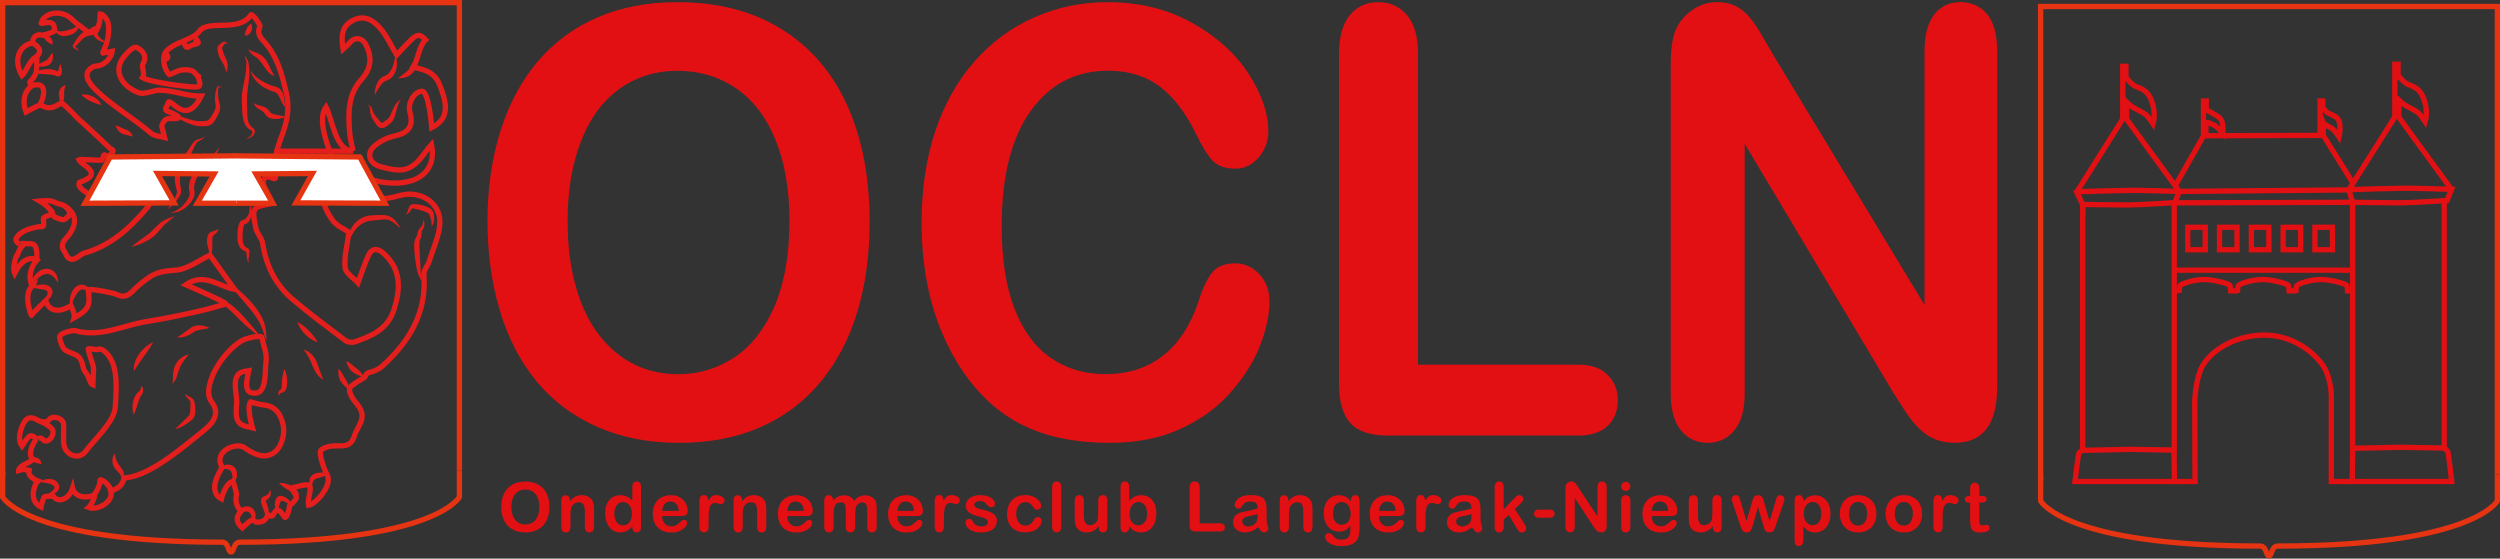
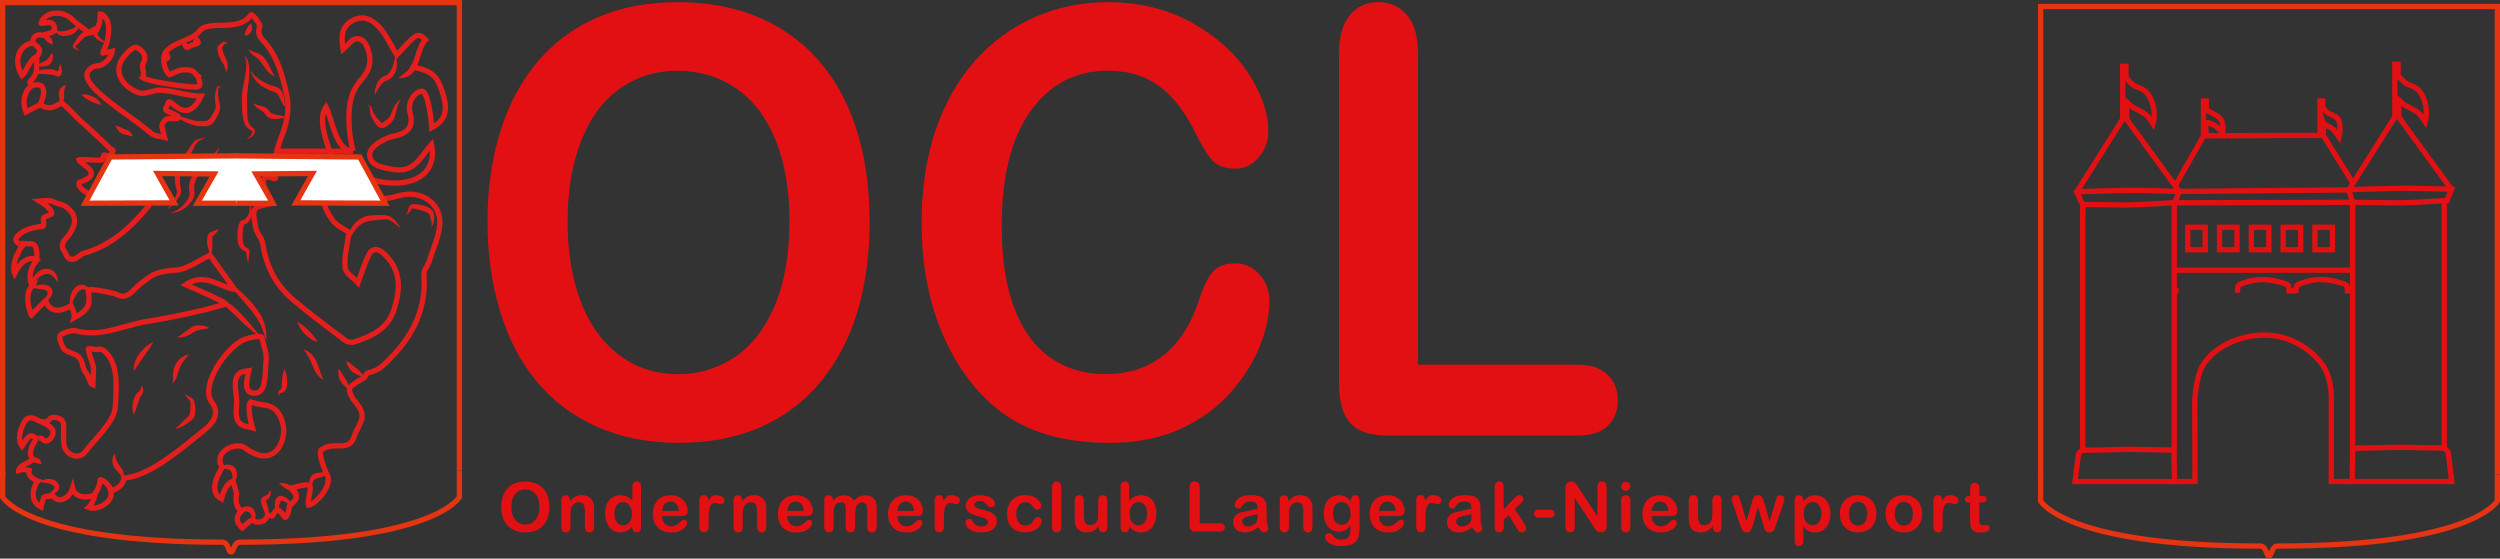
<svg xmlns="http://www.w3.org/2000/svg" id="Laag_1" data-name="Laag 1" viewBox="0 0 472.58 105.59">
  <rect x="0" y="0" width="472.58" height="105.59" fill="#333333" stroke="none" />
  <defs>
    <style>
      .cls-1 {
        stroke: #e31013;
      }

      .cls-1, .cls-2, .cls-3, .cls-4 {
        stroke-miterlimit: 10;
      }

      .cls-1, .cls-2, .cls-4 {
        fill: none;
      }

      .cls-2 {
        stroke: #e41e1c;
      }

      .cls-3 {
        fill: #fff;
      }

      .cls-3, .cls-4 {
        stroke: #e63312;
      }

      .cls-5 {
        fill: #e41e1c;
      }

      .cls-5, .cls-6 {
        stroke-width: 0px;
      }

      .cls-6 {
        fill: #e31013;
      }
    </style>
  </defs>
  <g>
    <g>
      <path class="cls-4" d="m86.84,88.93v5.03s-4.5,8.53-41.48,8.53c-1.27,0-1.09,1.86-1.69,1.86" />
      <polyline class="cls-4" points=".5 90.19 .5 .5 86.84 .5 86.84 88.93" />
      <path class="cls-4" d="m.5,88.93v5.03s4.5,8.53,41.48,8.53c1.27,0,1.09,1.86,1.69,1.86" />
    </g>
    <path class="cls-2" d="m66.73,28.55c-.23-1.22-.55-2.38-.64-3.56-.27-3.5-.35-7.07,2.15-9.86,1.9-2.12,2.18-4.16.93-6.67-.66-1.33-2.1-1.56-3.03-.39-.31.39-.73.7-1.29,1.22-.37-2.39-.34-4.27,1.83-5.42,2.11-1.12,3.82-.07,5.07,1.34,1.35,1.52,2.21,3.49,3.24,5.18,3.43-3.6,3.85-4.59,5.46-2.87-1.23,1.13-1.42,3.74-2.32,5.17,3.68.78,4.52,1.74,5.49,4.72.94,2.88,1.01,5.19-2,6.71,0,0-.53-7.02-1.91-6.88-1.47.15-2.69,2.32-2.22,3.99.75,2.65-.31,3.92-2.94,4.48-1.35.29-2.76,1-3.8,1.92-1.58,1.39-.91,3.31,1.17,3.88,4.64,1.28,6.02.76,8.88-3.27.2-.28.45-.53.77-.9,1.16,5.65-3.73,8.54-11.01,6.75,1.07,3.82,1.17,3.88,5.1,2.84,3.72-.99,7.54,1.32,7.49,5.06-.04,2.47-1.26,4.93-2.01,7.38-.26.86-1.07,1.7-1.01,2.49.56,7.32-2.79,12.76-7.89,17.37-.69.62-1.68.99-2.6,1.24-.6.19-.41.7-.84.95-.89.52-1.48.84-2.37,1.55s.05,2.21,1.03,3.38c2.18,2.6.18,3.97-.48,6.09-1,3.2-3.65.85-6.2,2.55-.77.51.67,4.1,1.06,4.77,1.08,1.89-2.09,5.52-3.52,5.75-.26-.99.62-3.03.21-3.68-.34-.54-2.73.31-3.26.36-.51.05.98,1.39.72,1.98-.33.75-1.23,1.37-1.23,1.37-.09.93-.64,2.75-1.02,2.14-1.9-2.99-1.82.41-2.6-.18-.79-.59-.42.88-1.9,1.16s-1.07-.64-1.68-.33c-.61.31-1.77,1.46-1.77,1.46-.79-.73-1.55-1.74-.21-3.15,0,0-1.41-1.15-.84-3.28l-.66-2.38c-1.52.29-2.22,3.32-2.22,3.32-1.9-.94-1.43-3.32-.2-5.36.62-1.03-.2-.94-.08-2.15.21-2.06,3.37-3.07,4.65-2.16,1.58,1.13,3.54,2.16,5.35,1.08,1.6-.95,2.33-3.58,1.96-5.31-.4-1.89-1.33-3.65-3.69-3.84-.72-.06-2.48-.58-2.48-.58-.81.96.35,4.89.35,4.89-1.15-.29-1.65-.3-2.15-.65-1.14-.79-.95-2.31-.82-4.08.11-1.46-1.02-4.62.63-5.64.5-.31.84-.28,1.64-.42-.42,1.92-.94,4.22.96,4.22,2.47.33,2.06-3.95,2.3-5.79.23-1.81-.42-2.91-.8-4.8-.43-.35-2.94.18-3.86.74-4.02,2.48-7.56,8.96-5.63,11.5,1.86,2.44-.05,4.31-1.56,5.51-3.65,2.91-9.25,7.79-13.78,8.72-2.12.44-.59-.32-1.72,1.42-.49.75-1.98,1.23-1.98,1.23.59,2.01-2.54,3.75-4.17,3.1.48-.4,1.58-2.8.88-2.24-3.44.99-3.94-1.36-3.94-1.36,0,0-.52,1.69-1.88,2.06-.61.17-1.22.13-1.78-.62-.07.12-1.65-.12-1.79.3-.14.42-.44,1.25-.52,1.78-2.47-1.2-1.21-4.36-.6-4.92,0,0-2.03-.74-1.65-2.02,0,0-2.28-.58-1.97.56-.47-1.74,3.09-2.03,2.49-2.86-.68-.93.13-2.55.53-3.14.33-.5.37-.66-.34-1.03-.59-.31-1.03.31-2.06,1.88-.73-.98-.56-2.82.42-4.5.35-.6.99-1.33,2.58-.38.94.56,1.88.33,2.25-.23.52-.66,2.53-.28,2.63,1.03.07.99-.17,3.29.14,4.22.57,1.75,2.86,2.41,3.96.92,1.63-2.21,5.46-5.62,5.65-8.36.33-4.67.49-8.69-2.25-10.8-.24-.19-.83-.32-.94-.2-.24.26-1.99-.34-1.92,0,.24,1.11.71,2.28.99,3.38.1.41-.15,2.94-.14,3.38-.45-.15-.85-1.8-1.13-2.11-1.03-1.19-.47-1.91-1.46-3.14-.56-.69-2.41-.92-2.9-1.65-.39-.57-.9-1.94-.7-2.39.24-.55,2.41-1.12,2.9-.98,4.78,1.35,9.06-1.03,13.55-1.74,3.64-.57,7.25-1.35,10.84-2.18,1.13-.26,4.1-1.15,4.1-1.15-.2-.39-5.18-2.55-7.6-3.62,3.52-2.4,6.25.36,9.22.88l-4.65-6.47c-2.1.99-4.24,2.68-6.49,2.84-1.78.13-3.35.28-4.8,1.22-1.16.76-2.27,1.66-3.24,2.66-.91.94-1.73,1.36-3.02.75-.8-.38-3.74-.88-4.63-.95-1.41-.11-.59.26-.69,2.11-.05.92-.29,1.87-2.83,3.24.16-.61-.15-1.41-.56-2.32,0,0-3.66,2.46-4.8-.93,0,0-1.89,1.81-2.67,2.69.21.77-1.98-4.17.42-5.7-.28.92-1.69-2.18.61-4.7,0,0-2.25-1.43-4.22,2.52-.57-1.22.54-4.05.52-3.52-.03.55.15-.95.99-1.69.05-.05-1.63-.57-1.2-1.41.87-1.68,3.62-2.01,3.9-2.11.63-.23,1.29.14,1.29-.47,0-1.51-.55-1.15,1.27-1.88.83-.33-.73-1.81-2.03-2.58.77-.08,1.96-.14,2.45.09,1.61.75,1.94.36,3.18,1.57,1.57,1.53.97,3.37-.28,4.96-.37.47-1.83,1.55-.56,3.1.99,2.72,2.83.35,3.44.18,5.12-1.38,8.86-4.77,12.23-8.81,2.07-3.62-2.57-2.21-7.64-.8-1.6-.66-6.03-2.37-5.35-3.8,5.02-1.69.33-3.24-.09-4.32.18-.11,4.04.2,4.22.09.56.32.09-1.88,1.22-.56,1.85-1.47.74-1.38.47-1.64-1.72-1.7-3.52-3.32-5.3-4.96-.23-.21-.49-.39-.69-.61-1.63-1.76-3.03-2.96-3.03-2.96-.81-.12-1.86,1.73-4.16.28,0,0-1.66.75-2.7,1.35-1.13-2.99.65-4.58.65-4.58.8-.48-.19-.86.1-1.14,1.55-1.53,1.23-2.41,1.27-4.46-1.08-.28-2.04,2.7-2.77,3.33-1.78-2.99-.47-5.81,1.97-6.18,0,0,0-1.94,1.88-1.47,0,0,1.55-.33,2.13-.72.21-.15.3-.3.12-.45,0,0,.11-.94-.61-1.17s-1.93.26-1.88.05c.49-1.98,3.79-2.69,5.83-.72.11.11.66.65.79.73,1.01.65,2.38,2.06,2.98,1.78,1.16-.54,1.48-1.27,1.57-3.52.47,0,.8.48,1.08.84.81,1.04.52,3.14.14,4.66-.12.46-1.04,2.16-.66,1.87l1.7-.32s-.14,1.42-1.7,2.39c-.98.6-1.36.18-2.16.7-1.79,1.16-.66,2.86.89,4.36,3.09,2.98,7.06,5.26,10.32,8.05.69.59,1.89.58,2.54.77l-.52-2.08c.04-.55.62-1.59,1.6-1.48,0,0,3.92.35-.6-1.41-.69-.27.12-1.08.17-1.41.28-1.84,3.19,4.79,6.28-1.41-2.8,0-5.06-1.04-7.78-1.13-1.19-.04-2.91.9-4.02.49-3.18-1.16-4.97-4.09-2.83-6.78.52-.65,1.79-2.08,2.44-1.78,1.15.53,2.09,1.71,1.13,3.19-.25.38.5,1.72-.05,2.5,1.34.9,9.66,2.01,10.5,1.74.84-.27-.06-1.64.07-1.96-.79-.49-.57-1.15-2.07-1.24-1.78-.11-2.37.56-3.39.91-.91-.71-1.62-3.38-.55-4.48.94-.96,2.24-1.48,3.58-2.04,1.15-.48,2.1-.97,2.58-1.64,1.7-2.39,7.55.3,9.8-3.16.37-.19,1.8,1.98,1.71,2.17-.73,1.5.29,2.34,1.03,3.21,2.29,2.71,3.12,5.86,3.92,9.32.77,3.34.05,5.94-1.05,8.76-.27.69-.45,1.41-.74,2.32m14.44,0-14.44,0-1.02,5.03,1.02-5.03c-.74,2.32,3.21,2.55,0,2.83-1.9.17,1.09,3.1-1.02,2.2-1.4-.59-1.94.65-1.16,2.03.5.9.94,1.84,1.43,2.81-3.93.72-3.99.74-3.2,4.67.2,1.02,1.15,1.9,1.3,2.91.63,4.22,2.42,7.8,5.6,10.52,3.24,2.76,6.66,5.29,10.06,7.85.42.31,1.23.41,1.73.23,3.25-1.11,6.28-2.38,7.47-6.23,1.2-3.88,1.28-7.39-1.85-10.35-.97-.92-2.2-1.43-2.99.17-.75,1.51-1.22,3.16-2.01,5.25-.78-.87-2.33-1.79-2.44-2.88-.22-2,.4-4.1.73-6.69-.73-.52-2.38-1.17-3.2-2.39-1.57-2.33-1.14-2.41-1.85-3.63-.09-.15-.32-3.47.71-5.26,5.91,4.13-3.1-8.07,0-12.39,1.21,2.34,1.78,8.34,5.13,8.34" />
    <path class="cls-2" d="m34.73,8.16c.47.61.35,1.09,1.16.57s1.98-.29,1.46-1c-.74-1-.02.05-.64-.31" />
    <path class="cls-2" d="m5.66,16.32c3.05-1.17,2.98,1.22,1.94,3.47" />
    <path class="cls-5" d="m11.39,12.07c.13.29.2.59.26.89.04.31.09.61-.02,1.01-.03.1-.07.23-.23.36-.13.15-.5.17-.61.1l-.26-.11c-.05-.02-.1-.04-.16-.05-.23-.07-.48-.13-.75-.15-.53-.08-1.1-.1-1.67-.13-.28,0-.57-.03-.86-.03-.14,0-.29,0-.42,0-.03,0-.06,0-.08,0-.01.02-.02-.09-.02-.05.02.05.1.09.16.13-.08,0-.15.03-.25,0-.02,0-.07-.05-.08-.1,0-.07.02-.11.04-.13.04-.05.08-.08.11-.11.14-.11.29-.17.43-.24.29-.12.59-.21.89-.27.61-.13,1.23-.15,1.87-.08.32.05.64.12.96.27.08.04.16.08.24.13.07.05.2.12.13.1,0,.01-.03,0-.09,0-.05.02-.08.03-.11.05-.04.05,0,.04.01,0,.2-.36.3-1.03.48-1.6Z" />
    <path class="cls-5" d="m9.9,9.98c.14.39.14.78.07,1.17-.07.37-.25.84-.74,1.13-.41.21-.78.29-1.16.31-.38.02-.76-.02-1.14-.17.32-.26.64-.43.95-.59.3-.16.63-.28.85-.42.16-.06.31-.28.51-.55.19-.27.38-.57.65-.88Z" />
    <path class="cls-5" d="m12.49,16.15c-.24.31-.27.59-.33.87-.05.31-.06.49-.03.8,0,.29.06.69-.12,1.12-.17.44-.58.7-.97.71.17-.37.24-.65.21-.88-.02-.23-.09-.52-.12-.9-.03-.37.08-.87.33-1.17.22-.32.62-.63,1.04-.55Z" />
    <path class="cls-2" d="m6.13,11.2s1.37-.65,1.36-1.54-1.36-1.54-1.36-1.54" />
    <path class="cls-5" d="m9.9,8.43c-.55-.22-.83-.44-1.13-.69-.28-.28-.52-.55-.77-1.09.57-.19,1.08.03,1.45.36.36.34.61.85.45,1.43Z" />
    <path class="cls-5" d="m10.33,5.68c.48.14.91.29,1.26.27.35-.02.74-.14,1.18-.25.42-.09.79-.21,1.14-.37.32-.18.69-.34.65-.86.22.13.33.47.26.76-.07.29-.24.54-.43.73-.39.39-.9.59-1.37.72-.45.1-.97.22-1.54.05-.57-.17-.92-.59-1.13-1.04Z" />
    <path class="cls-5" d="m14.91,9.66c-.17-.17-.36-.26-.57-.35-.1-.05-.21-.09-.32-.16-.1-.06-.29-.2-.27-.47.03-.23.14-.34.22-.45.06-.08.12-.17.17-.26l.36-.57c.25-.39.54-.79.97-1.13.22-.17.48-.31.78-.38.17-.04.33-.11.49-.21.16-.09.32-.21.5-.35.2-.12.32-.36.88-.42.15,0,.28.04.41.12.1.03.36.32.3.59-.1.37-.19.37-.24.48-.11.16-.14.22-.14.32.02.22.34.63.65.9.31.3.68.56,1.07.81-.47-.04-.92-.2-1.35-.41-.42-.26-.86-.46-1.12-1.11-.13-.34.02-.76.15-.97.06-.09.13-.26.08-.12-.05.15.13.34.13.32.03.02.05.03.09.03.09-.03-.14.09-.29.24-.17.14-.38.31-.61.45-.23.13-.51.24-.78.3-.15.03-.29.1-.45.2-.31.19-.6.51-.9.83-.15.16-.3.34-.47.51-.09.08-.18.17-.28.25-.07.05-.13.12-.14.12-.09-.05.1.2.27.33.17.16.34.36.41.58Z" />
    <path class="cls-5" d="m47.44,4.46c.3.5.25,1.01.06,1.46-.11.22-.26.43-.48.59-.2.14-.52.31-.82.15.15-.25.13-.44.2-.63.04-.19.12-.36.19-.53.18-.34.37-.68.84-1.03Z" />
    <path class="cls-5" d="m43.04,8.11c-.04.06-.09.14-.2.15-.11,0-.19-.04-.24-.04-.1,0-.12.06-.2.15-.13.17-.3.46-.43.66-.03.05-.05.1-.04.11,0,.01.02-.03.02-.01l.13.34c.05.14.09.31.12.43.03.11.07.23.12.34.17.47.48.97.64,1.6.09.3.1.67.06.96-.05.29-.09.58-.18.88-.13-.28-.22-.56-.31-.84-.07-.28-.17-.49-.3-.72-.26-.45-.6-.91-.84-1.52-.06-.15-.1-.31-.14-.48l-.08-.4c-.02-.14-.06-.25-.09-.5-.01-.13.02-.32.09-.43.07-.12.13-.18.19-.25.24-.23.44-.4.76-.58.14-.08.43-.15.6,0,.14.12.16.21.33.14Z" />
    <path class="cls-5" d="m32.18,10.3c0,.13,0,.25-.16.37-.08.06-.28.04-.36-.02-.03-.02-.04-.01-.02,0,.03.03.15.09.26.06.07-.01.15-.06.2-.12l.03-.04s.02-.04.03-.05h0s0,0,.01.01c.03.07.03.16.05.24,0,.11-.03.24-.07.35-.2.47-.75.71-1.18.42.19-.48.21-.66.26-.8.02-.03.03-.07.06-.12.04-.08.06-.15.13-.24l.08-.16.04-.06c.05-.06.13-.11.21-.12.12-.03.25.04.29.07.03.03.04.05.03.05-.03,0-.14,0-.14.04,0,.08.12.09.25.12Z" />
-     <path class="cls-2" d="m9.89,40.18c.21,1.41-.21-.99,0,0s.41.81,1.6,1.27c.73.28,1.01-.21,1.01-.21,1.07-.68.71-1.53-.24-2.27" />
    <path class="cls-2" d="m3.96,46.02c2.11.14,2.49-.21,2.85.92s.03,2.2.03,2.2" />
    <path class="cls-5" d="m10.95,53.46c-.35-.57-.7-1.09-1.14-1.4-.43-.29-.9-.36-1.39-.21-.46.1-.92.49-1.4.87-.47.4-.94.83-1.46,1.25.18-.65.49-1.24.89-1.78.4-.52.91-1.07,1.71-1.3.37-.09.78-.12,1.18-.02.39.11.76.33,1,.62.51.58.65,1.3.61,1.97Z" />
    <path class="cls-5" d="m8.15,57.2c.28-.51.59-.97.76-1.41.08-.22.12-.42.09-.56-.03-.12-.08-.21-.23-.3-.23-.18-.8-.25-1.31-.32-.53-.07-1.07-.13-1.65-.26.52-.28,1.07-.44,1.64-.52.57-.06,1.17-.14,1.89.28.31.2.59.63.6,1.05,0,.42-.16.76-.36,1.01-.39.51-.89.82-1.44,1.02Z" />
    <path class="cls-5" d="m17.41,55.58c-.54-.32-.99-.71-1.46-.83-.46-.13-.76,0-1.09.35-.33.33-.6.82-.85,1.31-.24.51-.47,1.02-.65,1.62-.23-.59-.21-1.25-.09-1.87.13-.62.38-1.23.87-1.76.24-.26.59-.48.99-.57.2-.03.42-.03.61,0,.18.06.38.11.53.21.63.37.92.96,1.14,1.54Z" />
-     <path class="cls-5" d="m24.88,46.65c.65-.58,1.32-1.07,2-1.56.66-.49,1.38-.95,1.87-1.47.3-.3.6-.62.91-.89l.44-.42c.14-.14.37-.33.55-.44.76-.47,1.55-.78,2.39-.99-.65.55-1.35,1.05-1.94,1.58-.16.15-.24.24-.37.42-.13.17-.28.34-.42.5l-.84.92c-.67.7-1.43,1.09-2.19,1.48-.77.37-1.56.68-2.41.88Z" />
    <path class="cls-5" d="m41.98,16.15c-.1.14-.19.3-.38.38-.1.04-.22.02-.3-.01-.04-.01-.07,0-.03,0,.02,0,0,.01,0,.05-.05.29-.05.65-.05.98-.02.66.09,1.26.27,1.91.08.33.18.73.11,1.16-.03.21-.1.41-.18.6l-.21.47c-.3.6-.56,1.32-1.31,1.85-.36.26-.88.33-1.24.31-.33,0-.65.02-1.04,0-.79-.06-1.44-.32-2.08-.58-.65-.25-1.26-.62-1.83-.84-.58-.23-1.27-.15-1.95-.11.63-.26,1.31-.46,2.06-.36.73.14,1.33.41,1.97.58.65.17,1.28.38,1.86.37l.99-.03c.32,0,.5-.04.7-.18.4-.24.7-.83,1.01-1.42l.24-.45c.06-.12.12-.24.14-.36.06-.24.03-.52,0-.85-.12-.67-.14-1.43,0-2.12.08-.34.14-.66.29-1.02.02-.04.05-.11.14-.16.12-.05.18.01.22.02.07.04.12.06.19.06.14,0,.28-.12.41-.23Z" />
    <path class="cls-5" d="m46.94,9.28c.54.36,1.03.54,1.62.73.6.19,1.23.65,1.61,1.2.37.51.66,1.06.91,1.61.28.53.38,1.11.9,1.47-.33.06-.67-.14-.92-.35-.26-.22-.47-.46-.66-.7-.38-.48-.71-.98-1.04-1.45-.31-.45-.65-.77-1.14-1.1-.51-.31-1.07-.8-1.27-1.4Z" />
    <path class="cls-5" d="m47.44,13.43c.47.71,1.08,1.24,1.75,1.68.67.44,1.39.79,2.13,1.05.18.07.37.13.56.18.15.04.45.09.69.24.51.28.8.76.95,1.2.16.44.22.88.26,1.3.03.21.03.42.06.61.03.19.05.4.24.52-.24.02-.43-.21-.55-.39-.12-.19-.22-.39-.31-.59-.18-.39-.32-.77-.51-1.09-.18-.32-.39-.57-.63-.69-.18-.09-.75-.22-1.12-.39-.82-.34-1.58-.81-2.22-1.41-.63-.6-1.17-1.37-1.32-2.22Z" />
    <path class="cls-5" d="m47.94,19.48c.55.34,1,.46,1.59.59.3.06.65.21.94.44.14.12.26.25.37.39.1.14.22.29.24.32.19.25.74.39,1.28.5.55.12,1.17.16,1.74.44-.6.13-1.16.3-1.78.33-.6.02-1.34.02-1.98-.61-.16-.2-.21-.29-.28-.39-.07-.09-.15-.18-.22-.26-.14-.17-.34-.28-.59-.42-.25-.13-.55-.3-.79-.52-.24-.23-.42-.5-.52-.8Z" />
    <path class="cls-5" d="m46.21,10.3c.16.33.31.67.53.93.26.39.23.77.31,1.13.11.73.12,1.51.05,2.24-.11,1.48-.46,2.9-.4,4.27l.03,2.18c0,.71.05,1.42.23,2.03.09.29.26.56.47.79.11.11.22.2.38.32.08.06.19.14.27.27.08.13.11.29.1.4-.02.47-.36.83-.67,1.03-.32.21-.67.34-1.03.43.32-.18.62-.4.87-.64.25-.25.4-.53.35-.81-.03-.14-.03-.1-.18-.2-.15-.08-.35-.18-.51-.31-.33-.26-.59-.6-.76-.99-.6-1.54-.44-3.03-.54-4.46-.04-1.57.37-3,.62-4.4.13-.71.22-1.39.23-2.12,0-.35.07-.76-.04-1.01-.19-.34-.25-.72-.31-1.08Z" />
    <path class="cls-2" d="m7.26,82.9c.94-.38.75.61,1.55.47s1.55-1.5,1.08-2.21-2.08-1.46-2.08-1.46" />
    <path class="cls-5" d="m7.77,87.74c-.28-.08-.49-.11-.67-.16-.2-.04-.34-.09-.5-.13-.33-.12-.71-.25-1.13-.65.22-.21.46-.3.7-.34.24-.05.48-.03.74.04.25.09.5.24.65.45.16.21.28.48.21.78Z" />
    <path class="cls-5" d="m9.17,93.37c.41-.32.83-.62,1.05-.93.11-.16.11-.27.08-.34-.03-.08-.13-.23-.25-.33-.23-.21-.61-.34-1.06-.43l-1.46-.22c.43-.34.94-.52,1.49-.58.54-.05,1.19.04,1.7.51.23.25.45.51.48.94.05.43-.21.82-.46.99-.51.36-1.05.44-1.58.4Z" />
    <path class="cls-2" d="m17.63,93.7c1.22-1.36,1.27-2.76,1.27-2.76-.23-.85,2.09.73,2.02,1.91" />
    <path class="cls-5" d="m21.86,85.81c-.15.19-.08.4-.04.6.05.2.12.39.19.59.15.4.3.65.56.99.23.33.58.69.76,1.22.21.53.05,1.16-.31,1.49-.04-.51-.15-.87-.39-1.14-.22-.28-.55-.57-.85-.96-.14-.2-.29-.43-.39-.68-.09-.25-.15-.55-.15-.78,0-.25.02-.5.09-.76.07-.23.23-.56.52-.56Z" />
    <path class="cls-5" d="m49.26,63.71c-.92-.58-1.75-1.25-2.55-1.96-.81-.7-1.55-1.47-2.3-2.2-.74-.76-1.48-1.41-2.34-2.04-.83-.65-1.65-1.33-2.42-2.1.99.42,1.94.93,2.87,1.47.47.27.93.54,1.37.88.43.34.83.72,1.22,1.09.76.77,1.47,1.56,2.15,2.36.69.81,1.37,1.63,2,2.51Z" />
    <path class="cls-5" d="m50.34,64.46c-.39-1.14-.66-2.29-1.18-3.28-.51-1-1.2-1.92-1.93-2.82-1.46-1.79-3.08-3.5-4.54-5.4,1.01.65,1.94,1.39,2.83,2.19.89.79,1.72,1.65,2.49,2.58.74.95,1.44,1.96,1.87,3.14.44,1.18.49,2.4.47,3.59Z" />
    <path class="cls-5" d="m34.92,74.41c.29.27.58.44.92.59.16.08.34.17.53.33.19.15.33.4.39.64.14.82.27,1.5.1,2.4-.06.22-.14.44-.28.66-.07.11-.16.21-.26.3-.09.09-.15.13-.23.19-.3.22-.59.46-.92.66-.63.39-1.3.85-2.1.89.61-.42,1.07-1,1.61-1.5.25-.27.53-.51.79-.77l.19-.18s.07-.08.1-.12c.06-.1.1-.23.13-.37.14-.56.08-1.37.11-2.03.1-.43-.91-.91-1.07-1.7Z" />
    <path class="cls-5" d="m35.72,67c-.76.87-1.39,1.66-1.74,2.55-.2.47-.34.94-.5,1.47-.14.52-.41,1.18-.93,1.47.18-.57.15-1.03.16-1.59,0-.56.13-1.17.34-1.71.24-.57.61-1.08,1.08-1.45.46-.38,1-.65,1.58-.73Z" />
    <path class="cls-5" d="m28.96,64.69c-.28.52-.58.98-.89,1.44-.3.46-.64.9-.94,1.33-.63.84-1.17,1.74-1.83,2.7-.07-.59.04-1.18.22-1.73.18-.56.46-1.08.8-1.56.36-.46.73-.88,1.17-1.26.43-.37.91-.71,1.47-.92Z" />
    <path class="cls-5" d="m26.71,72.91c.41.35.5,1.09.13,1.63l-.21.3c-.05.08-.1.17-.14.26-.09.19-.17.39-.24.6-.3.85-.51,1.76-.96,2.72-.35-1-.31-2.04.02-3.05.1-.25.21-.5.36-.74.08-.12.17-.23.27-.34l.17-.16.12-.09c.28-.21.48-.59.47-1.13Z" />
    <path class="cls-5" d="m39.64,62c-.57.13-1.11.21-1.63.3-.51.1-1.02.2-1.3.42-.47.33-.96.62-1.5.82-.53.19-1.16.37-1.74.18.53-.22.93-.56,1.37-.86l1.29-.95c.64-.42,1.28-.43,1.86-.38.58.05,1.14.2,1.66.48Z" />
    <path class="cls-5" d="m43.34,91.28c.32-.43.67-.83.62-1.13-.03-.28-.17-.93-.31-1.06-.17-.23-.52-.41-.91-.44-.4-.04-.83.06-1.3.34.12-.53.61-1,1.23-1.12.6-.14,1.31.04,1.77.6.22.28.32.69.34.91.02.27.06.57-.05.91-.09.35-.37.6-.61.74-.25.13-.51.21-.78.25Z" />
    <path class="cls-5" d="m47.22,98.65c.2-.45.45-.93.33-1.13-.05-.11-.14-.28-.26-.45l-.09-.13-.05-.06s-.09-.06-.15-.09c-.24-.13-.63-.14-1-.08-.38.08-.76.23-1.15.57,0-.52.37-1.03.86-1.3.49-.27,1.11-.37,1.73-.09.15.08.29.19.42.32.06.07.11.15.16.22.04.07.06.11.09.18.09.23.23.5.21.86,0,.37-.23.66-.43.82-.21.16-.43.28-.67.36Z" />
    <path class="cls-5" d="m50.13,98.36c-.05-.58.03-1.12-.12-1.51-.14-.43-.36-.91-.54-1.42-.07-.29-.23-.57-.07-1.09.09-.27.34-.45.48-.51.16-.08.27-.1.37-.15.38-.1.63-.52.85-1.06.09.27.12.56.07.87-.05.3-.26.64-.53.84-.28.19-.46.34-.37.31,0,0,.04.26.13.47.18.5.37,1.01.39,1.64.02.69-.33,1.18-.67,1.62Z" />
    <path class="cls-5" d="m55.15,96.21c-.1-.53-.46-.85-.84-1.11-.38-.24-.86-.43-1.2-.46-.1,0,.04.02.01.01,0,0-.05.08-.08.15-.08.16-.13.38-.21.59-.13.45-.24.91-.41,1.46-.37-.45-.49-1.03-.48-1.59,0-.29.07-.57.2-.88.09-.15.16-.31.36-.47.17-.18.58-.22.72-.18.66.15,1.1.49,1.5.91.38.41.63,1.05.43,1.56Z" />
    <path class="cls-5" d="m55.99,94.18c.16-.5-.06-.64-.33-.84-.28-.19-.6-.38-.94-.57-.67-.4-1.38-.8-2-1.48.91-.05,1.73.19,2.5.62.37.23.75.5,1.03.93.14.2.25.49.22.78-.03.31-.28.49-.48.57Z" />
    <path class="cls-5" d="m62.26,89.41c-.4.34-.85.54-1.29.71l-1.23.37c-.15.07-.25.11-.35.22-.11.11-.2.3-.27.5-.12.39-.22.82.02,1.26-.47-.22-.66-.84-.64-1.35.01-.26.02-.53.15-.83.13-.3.42-.56.69-.68.54-.26,1.01-.26,1.48-.3.47,0,.94,0,1.45.11Z" />
    <path class="cls-5" d="m52.73,74.81c-.1-.22-.2-.48-.06-.81.21-.33.49-.41.5-.51.08-.17.1-.58.11-1.04.06-.89.14-1.77.47-2.71.46.89.57,1.83.53,2.77-.06.43,0,1.03-.58,1.55-.32.23-.56.19-.64.24-.13.05-.23.29-.33.51Z" />
    <path class="cls-5" d="m56.24,60.87c.87.44,1.52,1.03,2.15,1.64.3.32.61.63.89.99.28.35.55.74.73,1.2-.91-.33-1.66-.83-2.32-1.48-.64-.66-1.18-1.41-1.45-2.35Z" />
    <path class="cls-5" d="m57.4,66.08c.6.14,1.13.51,1.56.95.43.44.76,1,.98,1.57.2.53.39,1.07.56,1.59.18.53.39,1.03.62,1.6-.54-.28-.99-.74-1.32-1.25-.34-.5-.58-1.04-.8-1.58-.37-1.01-.88-1.91-1.61-2.87Z" />
    <path class="cls-5" d="m64.02,69.74c.29.3.52.61.71.94.2.31.35.67.51.88.41.62.76,1.29.86,2.13-.75-.39-1.25-.96-1.69-1.57-.26-.42-.34-.77-.41-1.17-.06-.39-.09-.78.02-1.2Z" />
    <path class="cls-5" d="m65.48,68.25c.38.19.7.4.99.63.29.22.56.5.78.65.6.44,1.16.95,1.54,1.7-.84-.11-1.51-.47-2.13-.9-.38-.3-.59-.61-.79-.95-.19-.34-.35-.7-.4-1.14Z" />
-     <path class="cls-5" d="m79.73,53.32c-.23-.47-.42-.94-.63-1.41-.21-.5-.32-1.03-.41-1.53-.18-1.02-.31-2.02-.38-3.07-.02-.52-.04-1.04.04-1.62.04-.27.14-.62.33-.89.16-.22.18-.27.23-.51.04-.23.08-.58.25-.86.17-.29.39-.44.5-.61.27-.34.34-.87.43-1.38.13.5.22,1.04,0,1.61-.12.28-.3.49-.35.66-.06.19-.06.36-.06.63,0,.15-.01.31-.06.48-.05.17-.15.34-.2.43-.09.16-.12.32-.13.55-.04.44-.02.95.02,1.44.05.99.13,2.02.16,3.03.03.51.02,1,.1,1.48.08.5.15,1.02.16,1.54Z" />
    <path class="cls-5" d="m75.77,43.2c-.95-.73-1.78-1.69-2.82-1.71-.26-.01-.53,0-.8.03l-.89.09c-.59.05-1.17.07-1.67.2-.51.11-.97.34-1.41.66-.46.32-.81.69-1.14,1.14-.64.91-1.12,2-1.54,3.11.02-1.2.29-2.41.88-3.53.6-1.12,1.67-2.04,2.98-2.36.65-.14,1.27-.16,1.86-.17l.88-.02c.32-.01.64.01.97.08.67.11,1.27.53,1.67,1,.4.47.72.97,1.04,1.48Z" />
    <path class="cls-5" d="m41.32,43.27c-.07.26-.2.5-.38.72-.18.21-.43.38-.59.51-.14.14-.15.18-.18.36-.03.17-.05.39-.04.62-.02.45.02.9,0,1.42,0,.26-.02.54-.14.84-.14.31-.44.48-.71.48.39-.44.2-.75.08-1.23-.14-.46-.24-1-.23-1.54.02-.27.03-.54.13-.85.08-.3.39-.69.7-.78.27-.11.48-.14.69-.23.22-.08.43-.2.67-.33Z" />
    <path class="cls-5" d="m47.54,38.56c-.03.27-.06.53-.04.78,0,.25.1.46.13.78-.01.65-.21,1.13-.53,1.67-.08.13-.2.27-.35.38-.15.12-.35.19-.48.23-.15.05-.13.06-.13.06,0,0-.04.08-.06.18-.11.43-.18.95-.2,1.44-.04.49-.05,1,.02,1.46.02.24.07.46.14.64.04.1.08.17.12.24.06.08.14.17.21.23.08.07.15.12.25.17.05.02.12.05.22.11.11.06.23.2.26.32.1.42.02.64,0,.92-.05.26-.08.51-.11.77,0,.24-.08.54.1.73-.27-.12-.31-.46-.38-.71-.06-.27-.08-.54-.1-.81-.01-.24-.04-.56-.11-.64.15.09-.33-.05-.59-.22-.14-.09-.26-.19-.37-.3-.12-.14-.22-.28-.3-.43-.14-.29-.23-.58-.28-.87-.11-.57-.1-1.13-.08-1.68.05-.56.11-1.08.3-1.66.05-.15.12-.33.29-.51.18-.2.46-.27.56-.29.22-.05.29-.08.45-.25.26-.32.57-.82.66-1.21.04-.2,0-.52.09-.79.07-.27.19-.52.32-.75Z" />
    <path class="cls-5" d="m76.69,40.54c.3-.24.38-.54.46-.89.05-.17.09-.36.2-.57.1-.21.36-.43.64-.48.28-.06.51,0,.67,0l.54.07c.36.06.73.14,1.1.25.37.13.74.28,1.1.55.17.14.34.32.46.54.14.22.16.51.17.66.03.36.07.74,0,1.15-.08.4-.23.74-.43,1.05-.02-.37,0-.74-.06-1.06-.05-.32-.18-.64-.28-.98-.07-.2-.09-.28-.16-.36-.06-.08-.15-.16-.27-.23-.23-.15-.53-.27-.84-.36-.31-.11-.65-.19-.99-.27-.31-.08-.77-.2-.91-.23-.3-.21-.59,1.11-1.42,1.17Z" />
    <path class="cls-5" d="m74.99,10.39c-.13.37-.04.72,0,1.11.04.38.06.8,0,1.21-.16.82-.47,1.63-1.29,2.23-.43.26-.8.33-1.03.48-.25.13-.46.38-.68.65-.2.28-.42.61-.61.92-.11.16-.19.32-.27.48-.06.14-.19.37.04.4-.08.07-.25-.02-.27-.14-.04-.11-.04-.22-.04-.32,0-.21.05-.41.09-.6.1-.39.22-.75.4-1.13.17-.37.44-.75.83-1.04.41-.28.81-.37,1.01-.53.45-.28.83-.95,1.08-1.57.12-.33.2-.67.27-1.05.09-.36.16-.83.49-1.09Z" />
    <path class="cls-5" d="m75.27,14.77c.8-.68,1.62-1.12,2.08-1.76.25-.3.45-.71.68-1.12.22-.41.45-.84.75-1.27.11.52.09,1.03-.01,1.54-.1.5-.28,1.01-.63,1.47-.36.45-.85.77-1.34.94-.5.17-1,.25-1.53.21Z" />
    <path class="cls-5" d="m69.51,19.76c.22.08.46.2.62.43.16.23.22.49.3.7.13.44.35.79.62,1.13.28.29.64.79.88,1.05.14.14.21.17.24.16.05,0,.21-.07.37-.18.34-.23.75-.54.96-.8.23-.25.37-.71.57-1.14.37-.86.84-1.84,1.71-2.34-.56.79-.74,1.68-.97,2.59-.12.45-.21.93-.55,1.45-.37.5-.74.74-1.16,1.07-.23.15-.51.32-.94.32-.45,0-.79-.31-.95-.52-.34-.48-.5-.77-.8-1.23-.26-.44-.43-.97-.46-1.47-.01-.25,0-.47-.06-.67-.06-.2-.21-.38-.38-.55Z" />
    <path class="cls-5" d="m15.38,17.87c.81-.12,1.51.08,2.18.38.33.17.64.33.96.66.24.24.45.51.65.89-.4-.01-.78-.13-1.14-.28-.25-.09-.6-.23-.9-.37-.62-.31-1.23-.66-1.75-1.28Z" />
    <path class="cls-5" d="m21.85,23.73c.38.06.69.2.98.34.29.13.55.3.72.33.1.04.33.09.5.17.17.1.33.19.46.31.13.11.26.25.37.4.05.08.11.16.15.27.02.06.04.11.02.2-.04.09-.12.09-.16.07.08-.1-.03-.07-.07-.09l-.22-.05c-.15-.04-.31-.07-.46-.11-.16-.03-.29-.09-.42-.11-.13-.04-.22-.05-.44-.1-.46-.16-.71-.42-.93-.69-.22-.27-.39-.57-.49-.94Z" />
    <path class="cls-5" d="m38.75,25.82c-.23.26-.49.51-.82.68-.35.17-.62.27-.78.53-.38.51-.59,1.14-.92,1.79-.32.65-.79,1.24-1.21,1.77-.43.53-.73,1-.84,1.62-.14.6-.17,1.28-.17,1.93,0,.33.03.64.08.96.04.31.17.64.15,1.12-.04.47-.24.82-.44,1.12-.2.3-.42.59-.65.86-.48.52-.99,1.02-1.57,1.41.43-.55.84-1.1,1.18-1.7.32-.56.72-1.24.7-1.71-.01-.22-.15-.55-.23-.92-.09-.36-.14-.73-.17-1.1-.04-.73-.02-1.44.14-2.2.15-.75.62-1.49,1.09-2,.48-.52.89-1.01,1.26-1.56.36-.55.69-1.21,1.24-1.74.3-.29.74-.36,1.03-.43.32-.09.62-.26.92-.44Z" />
    <path class="cls-5" d="m41.5,27.79c-.49,1.3-1.2,2.56-2.28,3.56-.5.49-1.07.91-1.45,1.38-.39.46-.65,1.03-.86,1.66-.11.3-.19.58-.21.87-.02.29.03.57.07.95.05.38-.01.87-.19,1.24-.17.37-.39.68-.63.96-.93,1.13-2.35,1.89-3.77,1.84,1.36-.35,2.42-1.25,3.15-2.32.19-.27.34-.55.44-.81.1-.27.11-.49.06-.79-.05-.3-.13-.71-.11-1.12.02-.41.12-.8.24-1.15.24-.67.56-1.38,1.1-1.96.54-.56,1.12-.94,1.66-1.35,1.05-.79,1.95-1.84,2.77-2.96Z" />
  </g>
  <g id="Laag_2" data-name="Laag 2">
    <g>
      <polyline class="cls-3" points="44.14 38.42 51.54 38.42 48.37 32.88 59.06 32.79 55.93 38.35 72.77 38.42 68.01 29.67 44.05 29.46" />
      <polyline class="cls-3" points="44.69 38.42 37.3 38.42 40.47 32.88 29.77 32.79 32.91 38.35 16.07 38.42 20.83 29.67 44.79 29.46" />
    </g>
  </g>
  <g>
    <path class="cls-4" d="m472.08,89.66v5.03s-4.5,8.53-41.48,8.53c-1.27,0-1.09,1.86-1.69,1.86" />
    <polyline class="cls-4" points="385.74 90.92 385.74 1.23 472.08 1.23 472.08 89.66" />
    <path class="cls-4" d="m385.74,89.66v5.03s4.5,8.53,41.48,8.53c1.27,0,1.09,1.86,1.69,1.86" />
  </g>
  <g>
    <path class="cls-6" d="m128.02.41c7.65,0,14.21,1.69,19.69,5.08,5.48,3.39,9.63,8.21,12.45,14.45,2.82,6.25,4.22,13.58,4.22,22.01,0,6.23-.77,11.89-2.31,16.98-1.54,5.09-3.86,9.51-6.94,13.24-3.09,3.74-6.87,6.59-11.37,8.57-4.49,1.98-9.64,2.97-15.44,2.97s-10.93-1.02-15.49-3.05c-4.56-2.03-8.37-4.9-11.42-8.6-3.05-3.7-5.36-8.15-6.92-13.35-1.56-5.2-2.34-10.82-2.34-16.87s.81-11.87,2.44-17.03c1.63-5.17,3.98-9.56,7.07-13.19,3.08-3.63,6.84-6.4,11.27-8.32,4.43-1.92,9.46-2.88,15.09-2.88Zm21.22,41.43c0-5.9-.87-11.01-2.62-15.33-1.74-4.32-4.23-7.59-7.47-9.81-3.24-2.22-6.95-3.32-11.14-3.32-2.98,0-5.74.61-8.27,1.84-2.53,1.23-4.71,3.01-6.54,5.36-1.83,2.34-3.27,5.34-4.33,8.98-1.06,3.65-1.58,7.74-1.58,12.28s.53,8.72,1.58,12.42c1.06,3.7,2.55,6.77,4.48,9.2,1.93,2.44,4.14,4.26,6.64,5.47,2.5,1.21,5.24,1.81,8.22,1.81,3.82,0,7.33-1.04,10.54-3.13,3.2-2.09,5.75-5.31,7.64-9.67,1.89-4.36,2.84-9.73,2.84-16.1Z" />
    <path class="cls-6" d="m239.97,56.89c0,2.56-.58,5.34-1.74,8.33-1.16,2.99-2.97,5.92-5.46,8.79-2.48,2.88-5.65,5.21-9.51,7.01-3.86,1.79-8.35,2.69-13.48,2.69-3.89,0-7.43-.4-10.61-1.21-3.19-.81-6.08-2.06-8.68-3.76-2.6-1.7-4.99-3.95-7.17-6.73-1.94-2.53-3.6-5.36-4.98-8.49-1.38-3.13-2.41-6.47-3.09-10.03-.69-3.55-1.03-7.33-1.03-11.32,0-6.48.86-12.29,2.59-17.42,1.73-5.13,4.2-9.51,7.42-13.16,3.22-3.64,6.99-6.42,11.32-8.32,4.33-1.9,8.94-2.86,13.83-2.86,5.97,0,11.28,1.3,15.94,3.9,4.66,2.6,8.23,5.82,10.71,9.64,2.48,3.83,3.72,7.45,3.72,10.85,0,1.87-.6,3.52-1.81,4.94s-2.67,2.14-4.38,2.14c-1.91,0-3.34-.49-4.3-1.48-.96-.99-2.02-2.69-3.19-5.11-1.95-3.99-4.23-6.98-6.87-8.96-2.63-1.98-5.88-2.97-9.73-2.97-6.14,0-11.02,2.55-14.66,7.64-3.64,5.09-5.46,12.33-5.46,21.7,0,6.26.8,11.48,2.41,15.63,1.61,4.16,3.89,7.26,6.84,9.31,2.95,2.05,6.4,3.08,10.36,3.08,4.29,0,7.92-1.16,10.89-3.49,2.97-2.33,5.21-5.74,6.71-10.25.64-2.12,1.42-3.85,2.36-5.19.94-1.34,2.45-2.01,4.53-2.01,1.78,0,3.3.68,4.58,2.03,1.27,1.36,1.91,3.04,1.91,5.05Z" />
-     <path class="cls-6" d="m268.04,10.3v58.63h30.28c2.41,0,4.27.64,5.56,1.92,1.29,1.28,1.94,2.89,1.94,4.83s-.64,3.58-1.91,4.81c-1.27,1.23-3.13,1.84-5.58,1.84h-36.06c-3.25,0-5.59-.79-7.02-2.36-1.43-1.58-2.14-4.12-2.14-7.64V10.3c0-3.3.68-5.77,2.04-7.42,1.36-1.65,3.14-2.47,5.36-2.47s4.06.82,5.46,2.45c1.39,1.63,2.09,4.11,2.09,7.45Z" />
-     <path class="cls-6" d="m335.08,10.19l28.72,47.47V9.75c0-3.11.61-5.45,1.84-7.01,1.22-1.56,2.88-2.34,4.95-2.34s3.84.78,5.08,2.34c1.24,1.56,1.86,3.89,1.86,7.01v63.35c0,7.07-2.68,10.6-8.05,10.6-1.34,0-2.55-.21-3.62-.63-1.07-.42-2.08-1.09-3.02-2.01-.94-.92-1.81-1.99-2.62-3.21-.8-1.23-1.61-2.48-2.41-3.76l-28.01-46.92v47.2c0,3.08-.65,5.4-1.96,6.98-1.31,1.58-2.99,2.36-5.03,2.36s-3.81-.8-5.08-2.39c-1.27-1.59-1.91-3.91-1.91-6.95V12.22c0-2.64.27-4.71.8-6.21.64-1.65,1.69-2.99,3.17-4.04,1.47-1.04,3.07-1.57,4.78-1.57,1.34,0,2.49.24,3.45.71.96.48,1.79,1.12,2.51,1.92.72.81,1.46,1.85,2.21,3.13.75,1.28,1.53,2.62,2.34,4.01Z" />
+     <path class="cls-6" d="m268.04,10.3v58.63h30.28c2.41,0,4.27.64,5.56,1.92,1.29,1.28,1.94,2.89,1.94,4.83s-.64,3.58-1.91,4.81c-1.27,1.23-3.13,1.84-5.58,1.84h-36.06c-3.25,0-5.59-.79-7.02-2.36-1.43-1.58-2.14-4.12-2.14-7.64V10.3c0-3.3.68-5.77,2.04-7.42,1.36-1.65,3.14-2.47,5.36-2.47s4.06.82,5.46,2.45c1.39,1.63,2.09,4.11,2.09,7.45" />
  </g>
  <g>
    <path class="cls-6" d="m99.28,91.02c.96,0,1.79.2,2.48.59.69.39,1.22.95,1.57,1.67s.53,1.57.53,2.54c0,.72-.1,1.37-.29,1.96s-.49,1.1-.88,1.53-.87.76-1.43.99-1.22.34-1.95.34-1.38-.12-1.96-.35c-.58-.24-1.06-.57-1.44-.99-.39-.43-.68-.94-.87-1.54-.2-.6-.29-1.25-.29-1.95s.1-1.37.31-1.97c.21-.6.5-1.1.89-1.52.39-.42.86-.74,1.42-.96.56-.22,1.19-.33,1.9-.33Zm2.68,4.79c0-.68-.11-1.27-.33-1.77s-.53-.88-.94-1.13c-.41-.26-.88-.38-1.41-.38-.38,0-.72.07-1.04.21-.32.14-.59.35-.83.62-.23.27-.41.62-.55,1.04-.13.42-.2.89-.2,1.42s.07,1.01.2,1.43c.13.43.32.78.57,1.06.24.28.52.49.84.63.31.14.66.21,1.04.21.48,0,.93-.12,1.33-.36.4-.24.73-.61.96-1.12.24-.5.36-1.12.36-1.86Z" />
    <path class="cls-6" d="m107.73,94.56v.21c.3-.4.64-.7,1-.89.36-.19.78-.28,1.25-.28s.87.1,1.23.3.63.48.81.84c.11.21.19.44.22.69.03.25.05.56.05.94v3.22c0,.35-.08.61-.24.79-.16.18-.36.27-.62.27s-.47-.09-.63-.27-.24-.44-.24-.78v-2.89c0-.57-.08-1.01-.24-1.31-.16-.3-.47-.45-.95-.45-.31,0-.59.09-.84.28-.25.18-.44.44-.56.76-.08.26-.13.74-.13,1.45v2.17c0,.35-.08.61-.24.79-.16.18-.37.26-.63.26s-.46-.09-.62-.27-.24-.44-.24-.78v-5.01c0-.33.07-.58.22-.74s.34-.24.59-.24c.15,0,.29.04.41.11s.22.18.3.32c.07.14.11.32.11.53Z" />
    <path class="cls-6" d="m119.55,99.65v-.17c-.23.27-.46.48-.69.65-.23.17-.47.29-.74.38-.26.09-.55.13-.87.13-.41,0-.8-.09-1.15-.26-.35-.18-.66-.43-.92-.75-.26-.33-.45-.71-.59-1.15-.13-.44-.2-.92-.2-1.43,0-1.08.26-1.93.79-2.53s1.23-.91,2.09-.91c.5,0,.92.09,1.26.26.34.17.68.43,1,.79v-2.56c0-.36.07-.62.21-.81.14-.18.34-.27.61-.27s.46.08.61.25c.14.17.21.41.21.74v7.64c0,.33-.08.58-.23.74s-.35.25-.59.25-.43-.08-.59-.26c-.15-.17-.23-.42-.23-.73Zm-3.41-2.54c0,.47.07.87.22,1.2.15.33.35.58.6.75s.53.25.83.25.58-.08.83-.24c.25-.16.45-.4.6-.73.15-.33.23-.74.23-1.23,0-.46-.08-.86-.23-1.19-.15-.33-.35-.59-.61-.76-.26-.18-.54-.26-.84-.26s-.6.09-.85.27-.44.44-.58.77c-.14.34-.21.73-.21,1.17Z" />
    <path class="cls-6" d="m128.55,97.55h-3.39c0,.39.08.74.24,1.04.15.3.36.53.62.68.26.15.54.23.85.23.21,0,.4-.02.57-.07.17-.05.34-.12.5-.23s.31-.21.44-.33.31-.28.53-.48c.09-.08.22-.11.38-.11.18,0,.32.05.43.15.11.1.17.24.17.41,0,.16-.06.34-.18.55-.12.21-.31.41-.56.6-.25.19-.56.35-.93.48-.37.13-.8.19-1.29.19-1.11,0-1.98-.32-2.6-.95s-.93-1.5-.93-2.58c0-.51.08-.99.23-1.42.15-.44.37-.81.67-1.13s.65-.55,1.08-.72.9-.25,1.42-.25c.68,0,1.26.14,1.74.43.48.29.85.66,1.09,1.11.24.45.36.91.36,1.38,0,.44-.12.72-.37.85s-.6.19-1.05.19Zm-3.39-.98h3.14c-.04-.59-.2-1.04-.48-1.33-.28-.29-.64-.44-1.09-.44s-.79.15-1.06.45c-.28.3-.45.74-.5,1.32Z" />
    <path class="cls-6" d="m133.95,98.14v1.45c0,.35-.08.61-.25.79s-.37.26-.63.26-.46-.09-.62-.27-.24-.44-.24-.79v-4.82c0-.78.28-1.17.84-1.17.29,0,.5.09.62.27s.2.45.21.81c.21-.36.42-.62.64-.81.22-.18.51-.27.87-.27s.72.09,1.06.27.51.42.51.72c0,.21-.07.39-.22.52-.15.14-.3.21-.47.21-.06,0-.22-.04-.46-.12-.24-.08-.46-.12-.64-.12-.25,0-.46.07-.62.2-.16.13-.29.33-.37.59-.09.26-.15.57-.18.94-.03.36-.05.8-.05,1.32Z" />
    <path class="cls-6" d="m140.29,94.56v.21c.3-.4.64-.7,1-.89.36-.19.78-.28,1.25-.28s.87.1,1.23.3.63.48.81.84c.11.21.19.44.22.69.03.25.05.56.05.94v3.22c0,.35-.08.61-.24.79-.16.18-.36.27-.62.27s-.47-.09-.63-.27-.24-.44-.24-.78v-2.89c0-.57-.08-1.01-.24-1.31-.16-.3-.47-.45-.95-.45-.31,0-.59.09-.84.28-.25.18-.44.44-.56.76-.08.26-.13.74-.13,1.45v2.17c0,.35-.08.61-.24.79-.16.18-.37.26-.63.26s-.46-.09-.62-.27-.24-.44-.24-.78v-5.01c0-.33.07-.58.22-.74s.34-.24.59-.24c.15,0,.29.04.41.11s.22.18.3.32c.07.14.11.32.11.53Z" />
    <path class="cls-6" d="m152.2,97.55h-3.39c0,.39.08.74.24,1.04.15.3.36.53.62.68.26.15.54.23.85.23.21,0,.4-.02.57-.07.17-.05.34-.12.5-.23s.31-.21.44-.33.31-.28.53-.48c.09-.08.22-.11.38-.11.18,0,.32.05.43.15.11.1.17.24.17.41,0,.16-.06.34-.18.55-.12.21-.31.41-.56.6-.25.19-.56.35-.93.48-.37.13-.8.19-1.29.19-1.11,0-1.98-.32-2.6-.95s-.93-1.5-.93-2.58c0-.51.08-.99.23-1.42.15-.44.37-.81.67-1.13s.65-.55,1.08-.72.9-.25,1.42-.25c.68,0,1.26.14,1.74.43.48.29.85.66,1.09,1.11.24.45.36.91.36,1.38,0,.44-.12.72-.37.85s-.6.19-1.05.19Zm-3.39-.98h3.14c-.04-.59-.2-1.04-.48-1.33-.28-.29-.64-.44-1.09-.44s-.79.15-1.06.45c-.28.3-.45.74-.5,1.32Z" />
    <path class="cls-6" d="m161.65,97.25v2.3c0,.36-.08.64-.25.82s-.38.27-.65.27-.48-.09-.64-.27c-.16-.18-.24-.46-.24-.82v-2.76c0-.44-.01-.77-.04-1.02s-.11-.44-.24-.59-.34-.23-.62-.23c-.57,0-.94.19-1.12.58-.18.39-.27.95-.27,1.68v2.34c0,.36-.08.63-.24.82-.16.18-.38.28-.64.28s-.48-.09-.64-.28c-.17-.18-.25-.46-.25-.82v-4.96c0-.33.08-.57.23-.74.15-.17.35-.25.59-.25s.43.08.59.24c.16.16.24.38.24.66v.17c.3-.36.62-.62.96-.79.34-.17.72-.25,1.14-.25s.81.09,1.12.26.57.44.77.79c.29-.36.6-.62.94-.79.33-.17.7-.26,1.11-.26.47,0,.88.09,1.23.28.34.19.6.45.77.8.15.31.22.81.22,1.48v3.38c0,.36-.08.64-.25.82s-.38.27-.65.27-.48-.09-.64-.28c-.17-.18-.25-.46-.25-.82v-2.91c0-.37-.02-.67-.05-.9-.03-.22-.12-.41-.26-.56s-.35-.23-.63-.23c-.23,0-.45.07-.65.2-.21.14-.36.32-.48.55-.13.29-.19.81-.19,1.55Z" />
    <path class="cls-6" d="m173.02,97.55h-3.39c0,.39.08.74.24,1.04.15.3.36.53.62.68.26.15.54.23.85.23.21,0,.4-.02.57-.07.17-.05.34-.12.5-.23s.31-.21.44-.33.31-.28.53-.48c.09-.08.22-.11.38-.11.18,0,.32.05.43.15.11.1.17.24.17.41,0,.16-.06.34-.18.55-.12.21-.31.41-.56.6-.25.19-.56.35-.93.48-.37.13-.8.19-1.29.19-1.11,0-1.98-.32-2.6-.95s-.93-1.5-.93-2.58c0-.51.08-.99.23-1.42.15-.44.37-.81.67-1.13s.65-.55,1.08-.72.9-.25,1.42-.25c.68,0,1.26.14,1.74.43.48.29.85.66,1.09,1.11.24.45.36.91.36,1.38,0,.44-.12.72-.37.85s-.6.19-1.05.19Zm-3.39-.98h3.14c-.04-.59-.2-1.04-.48-1.33-.28-.29-.64-.44-1.09-.44s-.79.15-1.06.45c-.28.3-.45.74-.5,1.32Z" />
    <path class="cls-6" d="m178.42,98.14v1.45c0,.35-.08.61-.25.79s-.37.26-.63.26-.46-.09-.62-.27-.24-.44-.24-.79v-4.82c0-.78.28-1.17.84-1.17.29,0,.5.09.62.27s.2.45.21.81c.21-.36.42-.62.64-.81.22-.18.51-.27.87-.27s.72.09,1.06.27.51.42.51.72c0,.21-.07.39-.22.52-.15.14-.3.21-.47.21-.06,0-.22-.04-.46-.12-.24-.08-.46-.12-.64-.12-.25,0-.46.07-.62.2-.16.13-.29.33-.37.59-.09.26-.15.57-.18.94-.03.36-.05.8-.05,1.32Z" />
    <path class="cls-6" d="m188.44,98.38c0,.48-.12.89-.35,1.23s-.58.6-1.03.77c-.45.18-1.01.26-1.66.26s-1.16-.09-1.6-.29-.77-.43-.98-.71c-.21-.29-.32-.57-.32-.86,0-.19.07-.35.2-.49.14-.14.31-.2.51-.2.18,0,.32.04.42.13s.19.21.28.38c.18.31.39.54.64.69.25.15.58.23,1.01.23.35,0,.63-.08.85-.23.22-.15.33-.33.33-.53,0-.3-.12-.53-.35-.67-.23-.14-.61-.27-1.14-.4-.6-.15-1.08-.3-1.46-.47-.37-.16-.67-.38-.9-.64-.22-.27-.34-.59-.34-.98,0-.35.1-.67.31-.98.21-.31.51-.56.92-.74.4-.18.89-.28,1.46-.28.45,0,.85.05,1.21.14.36.09.66.22.9.38.24.16.42.33.55.52.12.19.19.38.19.56,0,.2-.07.36-.2.49-.13.13-.32.19-.57.19-.18,0-.33-.05-.45-.15-.12-.1-.27-.25-.43-.46-.13-.17-.29-.3-.46-.41s-.42-.15-.72-.15-.57.07-.78.2c-.21.13-.31.3-.31.5,0,.18.08.33.23.45s.36.21.62.29.61.17,1.07.28c.54.13.98.29,1.32.47.34.18.6.4.77.64.18.25.26.53.26.85Z" />
    <path class="cls-6" d="m196.91,98.5c0,.21-.06.45-.19.69-.13.25-.33.48-.59.7-.26.22-.6.4-1,.54-.4.13-.85.2-1.36.2-1.07,0-1.91-.31-2.51-.94s-.9-1.46-.9-2.51c0-.71.14-1.34.41-1.88.27-.55.67-.97,1.19-1.27.52-.3,1.14-.45,1.87-.45.45,0,.86.07,1.23.2.37.13.69.3.95.51.26.21.46.43.6.66.14.24.21.45.21.66s-.08.38-.23.53c-.15.14-.34.21-.56.21-.14,0-.26-.04-.36-.11-.09-.07-.2-.19-.32-.36-.21-.32-.43-.56-.66-.72-.23-.16-.52-.24-.88-.24-.51,0-.92.2-1.24.6-.31.4-.47.95-.47,1.64,0,.33.04.62.12.9.08.27.2.51.35.7s.34.34.55.44.45.15.71.15c.35,0,.64-.08.89-.24.25-.16.47-.41.66-.74.11-.19.22-.35.34-.46s.27-.17.45-.17c.21,0,.39.08.53.24s.21.33.21.51Z" />
    <path class="cls-6" d="m198.89,99.59v-7.52c0-.35.08-.61.23-.79.15-.18.36-.27.62-.27s.47.09.63.26.24.44.24.79v7.52c0,.35-.08.61-.24.79-.16.18-.37.26-.63.26s-.46-.09-.62-.27c-.16-.18-.24-.44-.24-.78Z" />
    <path class="cls-6" d="m207.71,99.67v-.22c-.21.26-.43.48-.65.66s-.48.31-.75.4-.58.13-.93.13c-.42,0-.79-.09-1.13-.26-.33-.17-.59-.41-.77-.72-.22-.37-.32-.9-.32-1.59v-3.43c0-.35.08-.61.23-.78.16-.17.36-.26.62-.26s.47.09.63.26.24.43.24.77v2.77c0,.4.03.74.1,1.01.07.27.19.49.37.64.18.15.41.23.71.23s.57-.09.83-.26c.26-.17.45-.4.56-.68.1-.25.15-.78.15-1.61v-2.11c0-.34.08-.6.24-.77s.37-.26.63-.26.47.08.62.26c.16.17.23.43.23.78v5.02c0,.33-.08.58-.23.74-.15.17-.34.25-.58.25s-.43-.08-.59-.26c-.15-.17-.23-.41-.23-.72Z" />
    <path class="cls-6" d="m213.45,92.01v2.65c.33-.34.66-.6,1-.78s.76-.27,1.26-.27c.58,0,1.08.14,1.51.41.43.27.77.67,1.01,1.19.24.52.36,1.13.36,1.84,0,.52-.07,1.01-.2,1.44-.13.44-.33.82-.58,1.14s-.56.57-.92.75c-.36.18-.76.26-1.2.26-.27,0-.52-.03-.75-.09-.23-.06-.43-.15-.6-.25s-.31-.21-.42-.32c-.12-.11-.27-.28-.46-.5v.17c0,.33-.08.57-.23.74s-.36.25-.6.25-.44-.08-.59-.25c-.15-.17-.22-.41-.22-.74v-7.57c0-.35.07-.62.21-.8.14-.18.34-.27.59-.27.27,0,.47.09.62.26.14.17.22.42.22.73Zm.08,5.15c0,.69.16,1.22.47,1.59.32.37.73.56,1.24.56.44,0,.81-.19,1.13-.57.31-.38.47-.92.47-1.63,0-.46-.07-.85-.2-1.18s-.32-.58-.56-.76-.52-.27-.84-.27-.62.09-.88.27-.46.44-.61.78-.22.75-.22,1.22Z" />
    <path class="cls-6" d="m226.78,92.16v6.77h3.82c.3,0,.54.07.7.22.16.15.24.33.24.56s-.08.41-.24.55-.4.21-.71.21h-4.55c-.41,0-.71-.09-.89-.27-.18-.18-.27-.48-.27-.88v-7.17c0-.38.09-.67.26-.86.17-.19.4-.29.68-.29s.51.09.69.28.26.47.26.86Z" />
    <path class="cls-6" d="m237.84,99.67c-.42.33-.82.57-1.22.73s-.83.24-1.32.24c-.44,0-.83-.09-1.17-.26-.34-.18-.6-.41-.78-.71-.18-.3-.27-.63-.27-.98,0-.47.15-.88.45-1.21.3-.33.71-.56,1.24-.67.11-.03.38-.08.82-.17.44-.09.81-.17,1.12-.24.31-.07.65-.16,1.01-.27-.02-.46-.11-.79-.28-1.01s-.5-.32-1.01-.32c-.44,0-.77.06-.99.18-.22.12-.41.31-.57.55-.16.25-.27.41-.34.49s-.21.12-.42.12c-.19,0-.36-.06-.5-.19s-.21-.28-.21-.48c0-.3.11-.6.32-.89.22-.29.55-.52,1.01-.71.46-.19,1.03-.28,1.71-.28.76,0,1.36.09,1.8.27.44.18.74.46.92.85s.27.91.27,1.55c0,.41,0,.75,0,1.03,0,.28,0,.6,0,.95,0,.33.05.67.16,1.02.11.35.16.58.16.68,0,.18-.08.34-.25.49-.17.15-.36.22-.57.22-.18,0-.35-.08-.53-.25s-.36-.41-.55-.73Zm-.12-2.51c-.25.09-.62.19-1.11.29s-.82.18-1.01.23-.36.14-.53.29-.25.34-.25.59.1.49.3.67c.2.18.46.28.78.28.34,0,.66-.08.95-.23s.5-.34.64-.58c.16-.26.23-.69.23-1.29v-.25Z" />
    <path class="cls-6" d="m243.55,94.56v.21c.3-.4.64-.7,1-.89.36-.19.78-.28,1.25-.28s.87.1,1.22.3.63.48.81.84c.11.21.19.44.22.69.03.25.05.56.05.94v3.22c0,.35-.08.61-.24.79-.16.18-.36.27-.62.27s-.47-.09-.63-.27-.24-.44-.24-.78v-2.89c0-.57-.08-1.01-.24-1.31-.16-.3-.47-.45-.95-.45-.31,0-.59.09-.84.28-.25.18-.44.44-.56.76-.08.26-.13.74-.13,1.45v2.17c0,.35-.08.61-.24.79s-.37.26-.63.26-.46-.09-.62-.27c-.16-.18-.24-.44-.24-.78v-5.01c0-.33.07-.58.22-.74.14-.16.34-.24.59-.24.15,0,.29.04.41.11.12.07.22.18.3.32.07.14.11.32.11.53Z" />
    <path class="cls-6" d="m257,94.87v5.03c0,.58-.06,1.07-.18,1.49s-.32.76-.59,1.03c-.27.27-.63.47-1.06.6-.44.13-.98.2-1.63.2-.6,0-1.13-.08-1.6-.25s-.83-.38-1.08-.65-.38-.54-.38-.82c0-.21.07-.38.21-.52.14-.13.32-.2.52-.2.25,0,.48.11.67.34.09.11.19.23.29.35s.21.22.33.3c.12.08.27.14.43.18s.36.06.58.06c.45,0,.8-.06,1.04-.19.25-.12.42-.3.52-.52s.16-.46.17-.72.03-.67.04-1.23c-.27.37-.57.66-.92.85-.35.19-.76.29-1.25.29-.58,0-1.09-.15-1.52-.44s-.77-.71-1-1.24c-.23-.53-.35-1.15-.35-1.85,0-.52.07-.99.21-1.41.14-.42.34-.77.61-1.06.26-.29.57-.5.91-.65.34-.15.72-.22,1.13-.22.49,0,.92.09,1.28.28.36.19.69.48,1,.88v-.23c0-.3.07-.53.22-.7s.34-.25.57-.25c.33,0,.56.11.67.33.11.22.16.53.16.94Zm-5.02,2.2c0,.7.15,1.23.46,1.59s.7.54,1.19.54c.29,0,.56-.08.82-.23s.46-.39.62-.7c.16-.31.24-.69.24-1.13,0-.71-.16-1.26-.47-1.65-.31-.39-.72-.59-1.23-.59s-.89.19-1.19.56c-.3.38-.45.91-.45,1.61Z" />
    <path class="cls-6" d="m264.06,97.55h-3.39c0,.39.08.74.24,1.04.15.3.36.53.62.68s.54.23.85.23c.21,0,.4-.02.57-.07.17-.05.34-.12.5-.23.16-.1.31-.21.45-.33.13-.12.31-.28.53-.48.09-.08.22-.11.38-.11.18,0,.32.05.43.15.11.1.17.24.17.41,0,.16-.06.34-.18.55-.12.21-.31.41-.56.6-.25.19-.56.35-.93.48-.37.13-.8.19-1.29.19-1.11,0-1.98-.32-2.6-.95s-.93-1.5-.93-2.58c0-.51.08-.99.23-1.42.15-.44.37-.81.67-1.13.29-.31.65-.55,1.08-.72.43-.17.9-.25,1.42-.25.68,0,1.26.14,1.74.43.48.29.85.66,1.09,1.11.24.45.36.91.36,1.38,0,.44-.12.72-.38.85-.25.13-.6.19-1.05.19Zm-3.39-.98h3.14c-.04-.59-.2-1.04-.48-1.33s-.64-.44-1.09-.44-.79.15-1.06.45c-.28.3-.45.74-.5,1.32Z" />
    <path class="cls-6" d="m269.46,98.14v1.45c0,.35-.08.61-.25.79-.16.18-.37.26-.63.26s-.46-.09-.62-.27c-.16-.18-.24-.44-.24-.79v-4.82c0-.78.28-1.17.84-1.17.29,0,.5.09.62.27s.2.45.21.81c.21-.36.42-.62.64-.81s.51-.27.87-.27.72.09,1.06.27.51.42.51.72c0,.21-.07.39-.22.52-.15.14-.3.21-.47.21-.06,0-.22-.04-.46-.12s-.46-.12-.64-.12c-.25,0-.46.07-.62.2-.16.13-.29.33-.38.59-.09.26-.15.57-.18.94-.03.36-.05.8-.05,1.32Z" />
    <path class="cls-6" d="m278.28,99.67c-.42.33-.82.57-1.22.73s-.83.24-1.32.24c-.44,0-.83-.09-1.17-.26-.34-.18-.6-.41-.78-.71-.18-.3-.27-.63-.27-.98,0-.47.15-.88.45-1.21.3-.33.71-.56,1.24-.67.11-.03.38-.08.82-.17.44-.09.81-.17,1.12-.24.31-.07.65-.16,1.01-.27-.02-.46-.11-.79-.28-1.01s-.5-.32-1.01-.32c-.44,0-.77.06-.99.18-.22.12-.41.31-.57.55-.16.25-.27.41-.34.49s-.21.12-.42.12c-.19,0-.36-.06-.5-.19s-.21-.28-.21-.48c0-.3.11-.6.32-.89.22-.29.55-.52,1.01-.71.46-.19,1.03-.28,1.71-.28.76,0,1.36.09,1.8.27.44.18.74.46.92.85s.27.91.27,1.55c0,.41,0,.75,0,1.03,0,.28,0,.6,0,.95,0,.33.05.67.16,1.02.11.35.16.58.16.68,0,.18-.08.34-.25.49-.17.15-.36.22-.57.22-.18,0-.35-.08-.53-.25s-.36-.41-.55-.73Zm-.12-2.51c-.25.09-.62.19-1.11.29s-.82.18-1.01.23-.36.14-.53.29-.25.34-.25.59.1.49.3.67c.2.18.46.28.78.28.34,0,.66-.08.95-.23s.5-.34.64-.58c.16-.26.23-.69.23-1.29v-.25Z" />
    <path class="cls-6" d="m286.73,99.85l-1.53-2.51-.94.89v1.38c0,.33-.09.59-.26.77s-.38.27-.61.27c-.27,0-.48-.09-.63-.27s-.23-.44-.23-.79v-7.39c0-.39.07-.68.22-.88.15-.2.36-.3.63-.3s.48.09.63.27c.16.18.23.45.23.81v4.2l1.95-2.04c.24-.25.42-.43.55-.52.13-.09.28-.14.46-.14.21,0,.4.07.54.21s.22.31.22.52c0,.25-.24.59-.7,1.02l-.92.84,1.78,2.79c.13.21.23.37.28.47.06.11.09.21.09.31,0,.28-.08.49-.23.65-.15.16-.35.24-.59.24-.21,0-.38-.06-.49-.17s-.27-.32-.46-.62Z" />
    <path class="cls-6" d="m292.94,97.87h-2.01c-.3,0-.54-.07-.7-.21-.16-.14-.24-.32-.24-.55s.08-.41.23-.56.39-.21.7-.21h2.01c.31,0,.55.07.7.21s.23.33.23.56-.08.41-.23.55-.39.21-.71.21Z" />
    <path class="cls-6" d="m298.36,92.15l3.62,5.48v-5.54c0-.36.08-.63.23-.81s.36-.27.62-.27.49.09.64.27.24.45.24.81v7.32c0,.82-.34,1.22-1.02,1.22-.17,0-.32-.02-.46-.07-.14-.05-.26-.13-.38-.23-.12-.11-.23-.23-.33-.37s-.2-.29-.3-.43l-3.54-5.42v5.45c0,.36-.08.62-.25.81-.17.18-.38.27-.63.27s-.48-.09-.64-.28c-.16-.18-.24-.45-.24-.8v-7.18c0-.3.03-.54.1-.72.08-.19.21-.35.4-.47.19-.12.39-.18.6-.18.17,0,.31.03.43.08.12.05.23.13.32.22.09.09.18.21.28.36.1.15.19.3.3.46Z" />
    <path class="cls-6" d="m307.33,92.79c-.24,0-.45-.07-.62-.22-.17-.15-.26-.36-.26-.63,0-.25.09-.45.26-.61.18-.16.38-.24.61-.24s.42.07.6.22c.17.14.26.35.26.63s-.08.47-.25.62-.37.23-.6.23Zm.86,1.79v5.01c0,.35-.08.61-.25.79-.17.18-.38.27-.63.27s-.46-.09-.62-.27c-.16-.18-.24-.44-.24-.78v-4.96c0-.34.08-.6.24-.77.16-.17.37-.26.62-.26s.46.09.63.26c.16.17.25.42.25.72Z" />
    <path class="cls-6" d="m315.61,97.55h-3.39c0,.39.08.74.24,1.04.15.3.36.53.62.68s.54.23.85.23c.21,0,.4-.02.57-.07.17-.05.34-.12.5-.23.16-.1.31-.21.45-.33.13-.12.31-.28.53-.48.09-.08.22-.11.38-.11.18,0,.32.05.43.15.11.1.17.24.17.41,0,.16-.06.34-.18.55-.12.21-.31.41-.56.6-.25.19-.56.35-.93.48-.37.13-.8.19-1.29.19-1.11,0-1.98-.32-2.6-.95s-.93-1.5-.93-2.58c0-.51.08-.99.23-1.42.15-.44.37-.81.67-1.13.29-.31.65-.55,1.08-.72.43-.17.9-.25,1.42-.25.68,0,1.26.14,1.74.43.48.29.85.66,1.09,1.11.24.45.36.91.36,1.38,0,.44-.12.72-.38.85-.25.13-.6.19-1.05.19Zm-3.39-.98h3.14c-.04-.59-.2-1.04-.48-1.33s-.64-.44-1.09-.44-.79.15-1.06.45c-.28.3-.45.74-.5,1.32Z" />
    <path class="cls-6" d="m323.79,99.67v-.22c-.21.26-.42.48-.65.66s-.48.31-.75.4c-.27.09-.58.13-.93.13-.42,0-.79-.09-1.13-.26s-.59-.41-.77-.72c-.22-.37-.32-.9-.32-1.59v-3.43c0-.35.08-.61.24-.78.16-.17.36-.26.62-.26s.47.09.63.26.24.43.24.77v2.77c0,.4.03.74.1,1.01.07.27.19.49.37.64s.41.23.71.23.57-.09.83-.26c.26-.17.45-.4.57-.68.1-.25.15-.78.15-1.61v-2.11c0-.34.08-.6.24-.77s.37-.26.63-.26.46.08.62.26c.16.17.24.43.24.78v5.02c0,.33-.08.58-.23.74s-.34.25-.58.25-.43-.08-.59-.26c-.15-.17-.23-.41-.23-.72Z" />
    <path class="cls-6" d="m329.01,94.68l1.13,3.87,1.03-3.6c.11-.38.19-.63.24-.77s.15-.27.3-.39c.15-.12.35-.19.6-.19s.46.06.61.19c.15.12.25.26.31.41.06.15.14.4.25.76l1.03,3.6,1.14-3.87c.08-.28.14-.48.18-.61.05-.12.12-.24.24-.33.11-.1.27-.14.48-.14s.39.07.54.21c.15.14.23.31.23.51,0,.18-.07.45-.2.81l-1.42,4.15c-.12.35-.22.61-.29.76-.07.16-.17.3-.32.42-.15.12-.35.18-.6.18s-.47-.07-.62-.2-.26-.29-.33-.48-.15-.44-.23-.74l-.99-3.38-.96,3.38c-.13.47-.26.82-.41,1.06-.15.24-.41.36-.78.36-.19,0-.35-.04-.49-.11-.13-.07-.25-.18-.33-.32-.09-.14-.17-.3-.24-.49s-.12-.34-.16-.45l-1.4-4.15c-.14-.39-.21-.66-.21-.81,0-.19.07-.35.22-.5s.33-.22.55-.22c.29,0,.48.08.58.24s.21.44.32.83Z" />
    <path class="cls-6" d="m340.89,94.57v.21c.33-.4.67-.7,1.02-.88.35-.19.75-.28,1.19-.28.53,0,1.02.14,1.47.41.45.28.8.68,1.06,1.21.26.53.39,1.16.39,1.88,0,.53-.08,1.02-.23,1.47s-.36.82-.62,1.12c-.26.3-.57.54-.93.7s-.74.24-1.15.24c-.49,0-.91-.1-1.25-.3-.34-.2-.66-.49-.96-.88v2.6c0,.76-.28,1.14-.83,1.14-.33,0-.54-.1-.65-.29-.11-.2-.16-.48-.16-.86v-7.48c0-.33.07-.58.21-.74.14-.16.34-.24.59-.24s.45.08.6.25.23.41.23.72Zm3.4,2.52c0-.46-.07-.85-.21-1.18-.14-.33-.33-.58-.58-.76-.25-.18-.52-.26-.82-.26-.48,0-.88.19-1.21.56s-.49.93-.49,1.66c0,.69.16,1.23.49,1.61.33.38.73.57,1.21.57.29,0,.55-.08.8-.25s.44-.42.59-.75c.15-.33.22-.74.22-1.21Z" />
    <path class="cls-6" d="m354.7,97.12c0,.52-.08.99-.24,1.43-.16.44-.39.81-.7,1.12s-.67.55-1.09.72c-.42.17-.9.25-1.43.25s-1-.08-1.42-.25c-.42-.17-.78-.41-1.09-.73s-.54-.69-.7-1.12c-.16-.43-.24-.9-.24-1.42s.08-1,.24-1.44c.16-.44.39-.81.69-1.12.3-.31.66-.55,1.09-.71.43-.17.9-.25,1.42-.25s1,.08,1.43.25c.43.17.79.41,1.1.72.3.31.54.69.7,1.12.16.43.24.91.24,1.43Zm-1.74,0c0-.71-.16-1.26-.47-1.65-.31-.39-.73-.59-1.25-.59-.34,0-.64.09-.9.26-.26.18-.46.44-.6.78-.14.34-.21.74-.21,1.2s.07.85.21,1.19c.14.34.33.6.59.78s.56.27.9.27c.52,0,.94-.2,1.25-.59.31-.4.47-.94.47-1.64Z" />
    <path class="cls-6" d="m363.34,97.12c0,.52-.08.99-.24,1.43-.16.44-.39.81-.7,1.12s-.67.55-1.09.72c-.42.17-.9.25-1.43.25s-1-.08-1.42-.25c-.42-.17-.78-.41-1.09-.73s-.54-.69-.7-1.12c-.16-.43-.24-.9-.24-1.42s.08-1,.24-1.44c.16-.44.39-.81.69-1.12.3-.31.66-.55,1.09-.71.43-.17.9-.25,1.42-.25s1,.08,1.43.25c.43.17.79.41,1.1.72.3.31.54.69.7,1.12.16.43.24.91.24,1.43Zm-1.74,0c0-.71-.16-1.26-.47-1.65-.31-.39-.73-.59-1.25-.59-.34,0-.64.09-.9.26-.26.18-.46.44-.6.78-.14.34-.21.74-.21,1.2s.07.85.21,1.19c.14.34.33.6.59.78s.56.27.9.27c.52,0,.94-.2,1.25-.59.31-.4.47-.94.47-1.64Z" />
    <path class="cls-6" d="m367.22,98.14v1.45c0,.35-.08.61-.25.79-.16.18-.37.26-.63.26s-.46-.09-.62-.27c-.16-.18-.24-.44-.24-.79v-4.82c0-.78.28-1.17.84-1.17.29,0,.5.09.62.27s.2.45.21.81c.21-.36.42-.62.64-.81s.51-.27.87-.27.72.09,1.06.27.51.42.51.72c0,.21-.07.39-.22.52-.15.14-.3.21-.47.21-.06,0-.22-.04-.46-.12s-.46-.12-.64-.12c-.25,0-.46.07-.62.2-.16.13-.29.33-.38.59-.09.26-.15.57-.18.94-.03.36-.05.8-.05,1.32Z" />
    <path class="cls-6" d="m372.24,93.75h.19v-1.04c0-.28,0-.5.02-.66.01-.16.06-.3.12-.41.07-.12.17-.21.29-.29s.27-.11.42-.11c.22,0,.42.08.6.25.12.11.19.24.23.4.03.16.05.38.05.68v1.18h.63c.25,0,.43.06.56.17s.19.27.19.45c0,.23-.09.4-.28.49-.18.09-.45.14-.79.14h-.32v3.19c0,.27,0,.48.03.62.02.15.07.26.15.36.08.09.22.14.4.14.1,0,.24-.02.41-.05s.31-.05.41-.05c.14,0,.27.06.38.17s.17.25.17.42c0,.28-.15.49-.46.64s-.74.22-1.31.22-.95-.09-1.23-.27-.46-.43-.55-.75c-.09-.32-.13-.75-.13-1.29v-3.33h-.23c-.25,0-.44-.06-.57-.18s-.2-.27-.2-.45.07-.33.21-.45.34-.17.6-.17Z" />
  </g>
  <g>
    <path class="cls-1" d="m444.72,38.24s6.45.1,8.89.1,8.96-.45,8.96-.45l.85-2.1s-7.58-.27-9.85-.19c0,0-9.19.16-9.55.31l.69,2.34Z" />
    <path class="cls-1" d="m411.19,38.34l33.53-.1v46.5s7.13-.14,9.01-.19l8.3.14v-46.64" />
    <g>
      <path class="cls-1" d="m393.69,38.64s6.02.1,8.47.1,8.96-.45,8.96-.45l.85-2.1s-7.58-.27-9.85-.19c0,0-9.19.16-9.55.31l1.12,2.34Z" />
      <path class="cls-1" d="m392.57,36.3l8.69-13.79v-9.97h.61v2.1s.78,1.01,1.49,1.51c.7.5,2.06.43,3.03,2.19.75,1.35,1.08,3.42.61,5.06,0,0-.7-1.06-1.2-1.58-.42-.45-2.13-1.22-2.73-1.61-.3-.19-1.09-.94-1.09-.94l.02,3.26,9.95,13.65,32.06-.28,8.69-13.79v-9.97h.61v2.1s.78,1.01,1.49,1.51c.7.5,2.06.43,3.03,2.19.75,1.35,1.08,3.42.61,5.06,0,0-.7-1.06-1.2-1.58-.42-.45-2.13-1.22-2.73-1.61-.3-.19-1.09-.94-1.09-.94l.02,3.26,9.95,13.65" />
    </g>
    <path class="cls-1" d="m411.19,35.11l5.34-9.4v-6.62h.52v1.62s.5.34,1.15.7c.57.32,1.27.62,1.62,1.16.57.87.35,2.61.35,2.61,0,0-.94-1.16-1.58-1.5s-1.56-.53-1.61-.92v2.9l21.59-.07v-6.5h.5v1.28s.63.81,1.12,1.05c.52.26,1.69.61,1.98,1.48s.13,2.51,0,3c0,0-.89-1.32-1.29-1.58-.44-.3-1.62-.83-1.69-1.03l-.02,2.29,5.56,8.94" />
    <rect class="cls-1" x="413.55" y="42.96" width="3.31" height="4.25" />
    <rect class="cls-1" x="437.6" y="42.96" width="3.31" height="4.25" />
    <rect class="cls-1" x="425.58" y="42.96" width="3.31" height="4.25" />
    <rect class="cls-1" x="419.56" y="42.96" width="3.31" height="4.25" />
    <rect class="cls-1" x="431.59" y="42.96" width="3.31" height="4.25" />
    <path class="cls-1" d="m393.69,38.63v46.5s7.13-.14,9.01-.19l8.3.14v-46.64" />
    <path class="cls-1" d="m462.03,84.69s.66.43.76.92.66,5.41.66,5.41h-18.8l.08-6.28" />
    <path class="cls-1" d="m444.64,91.02h-3.95v-16.09s.08-2.19-.96-4.7c-1.04-2.51-5.48-6.89-11.66-6.89s-11.08,3.56-12.21,6.89c-.92,2.72-.98,5.57-.98,5.57l.05,15.22h-3.89" />
    <path class="cls-1" d="m393.66,85.08s-.66.34-.76.82-.66,5.12-.66,5.12h18.8s-.08-5.89-.08-5.89" />
    <line class="cls-1" x1="411.05" y1="51.07" x2="444.72" y2="51.07" />
    <g>
      <path class="cls-1" d="m422.95,55.36s0-1.21.21-1.43,2.39-1.11,4.57-1.09,4.64.87,4.8,1.06.19,1.09.19,1.09h1.39" />
-       <path class="cls-1" d="m411.92,55.36s0-1.21.21-1.43,2.39-1.11,4.57-1.09,4.64.87,4.8,1.06.19,1.09.19,1.09h1.39" />
      <path class="cls-1" d="m433.99,55.36s0-1.21.21-1.43,2.39-1.11,4.57-1.09,4.64.87,4.8,1.06.19,1.09.19,1.09h.92" />
      <line class="cls-1" x1="411.1" y1="54.97" x2="411.82" y2="54.97" />
    </g>
  </g>
</svg>